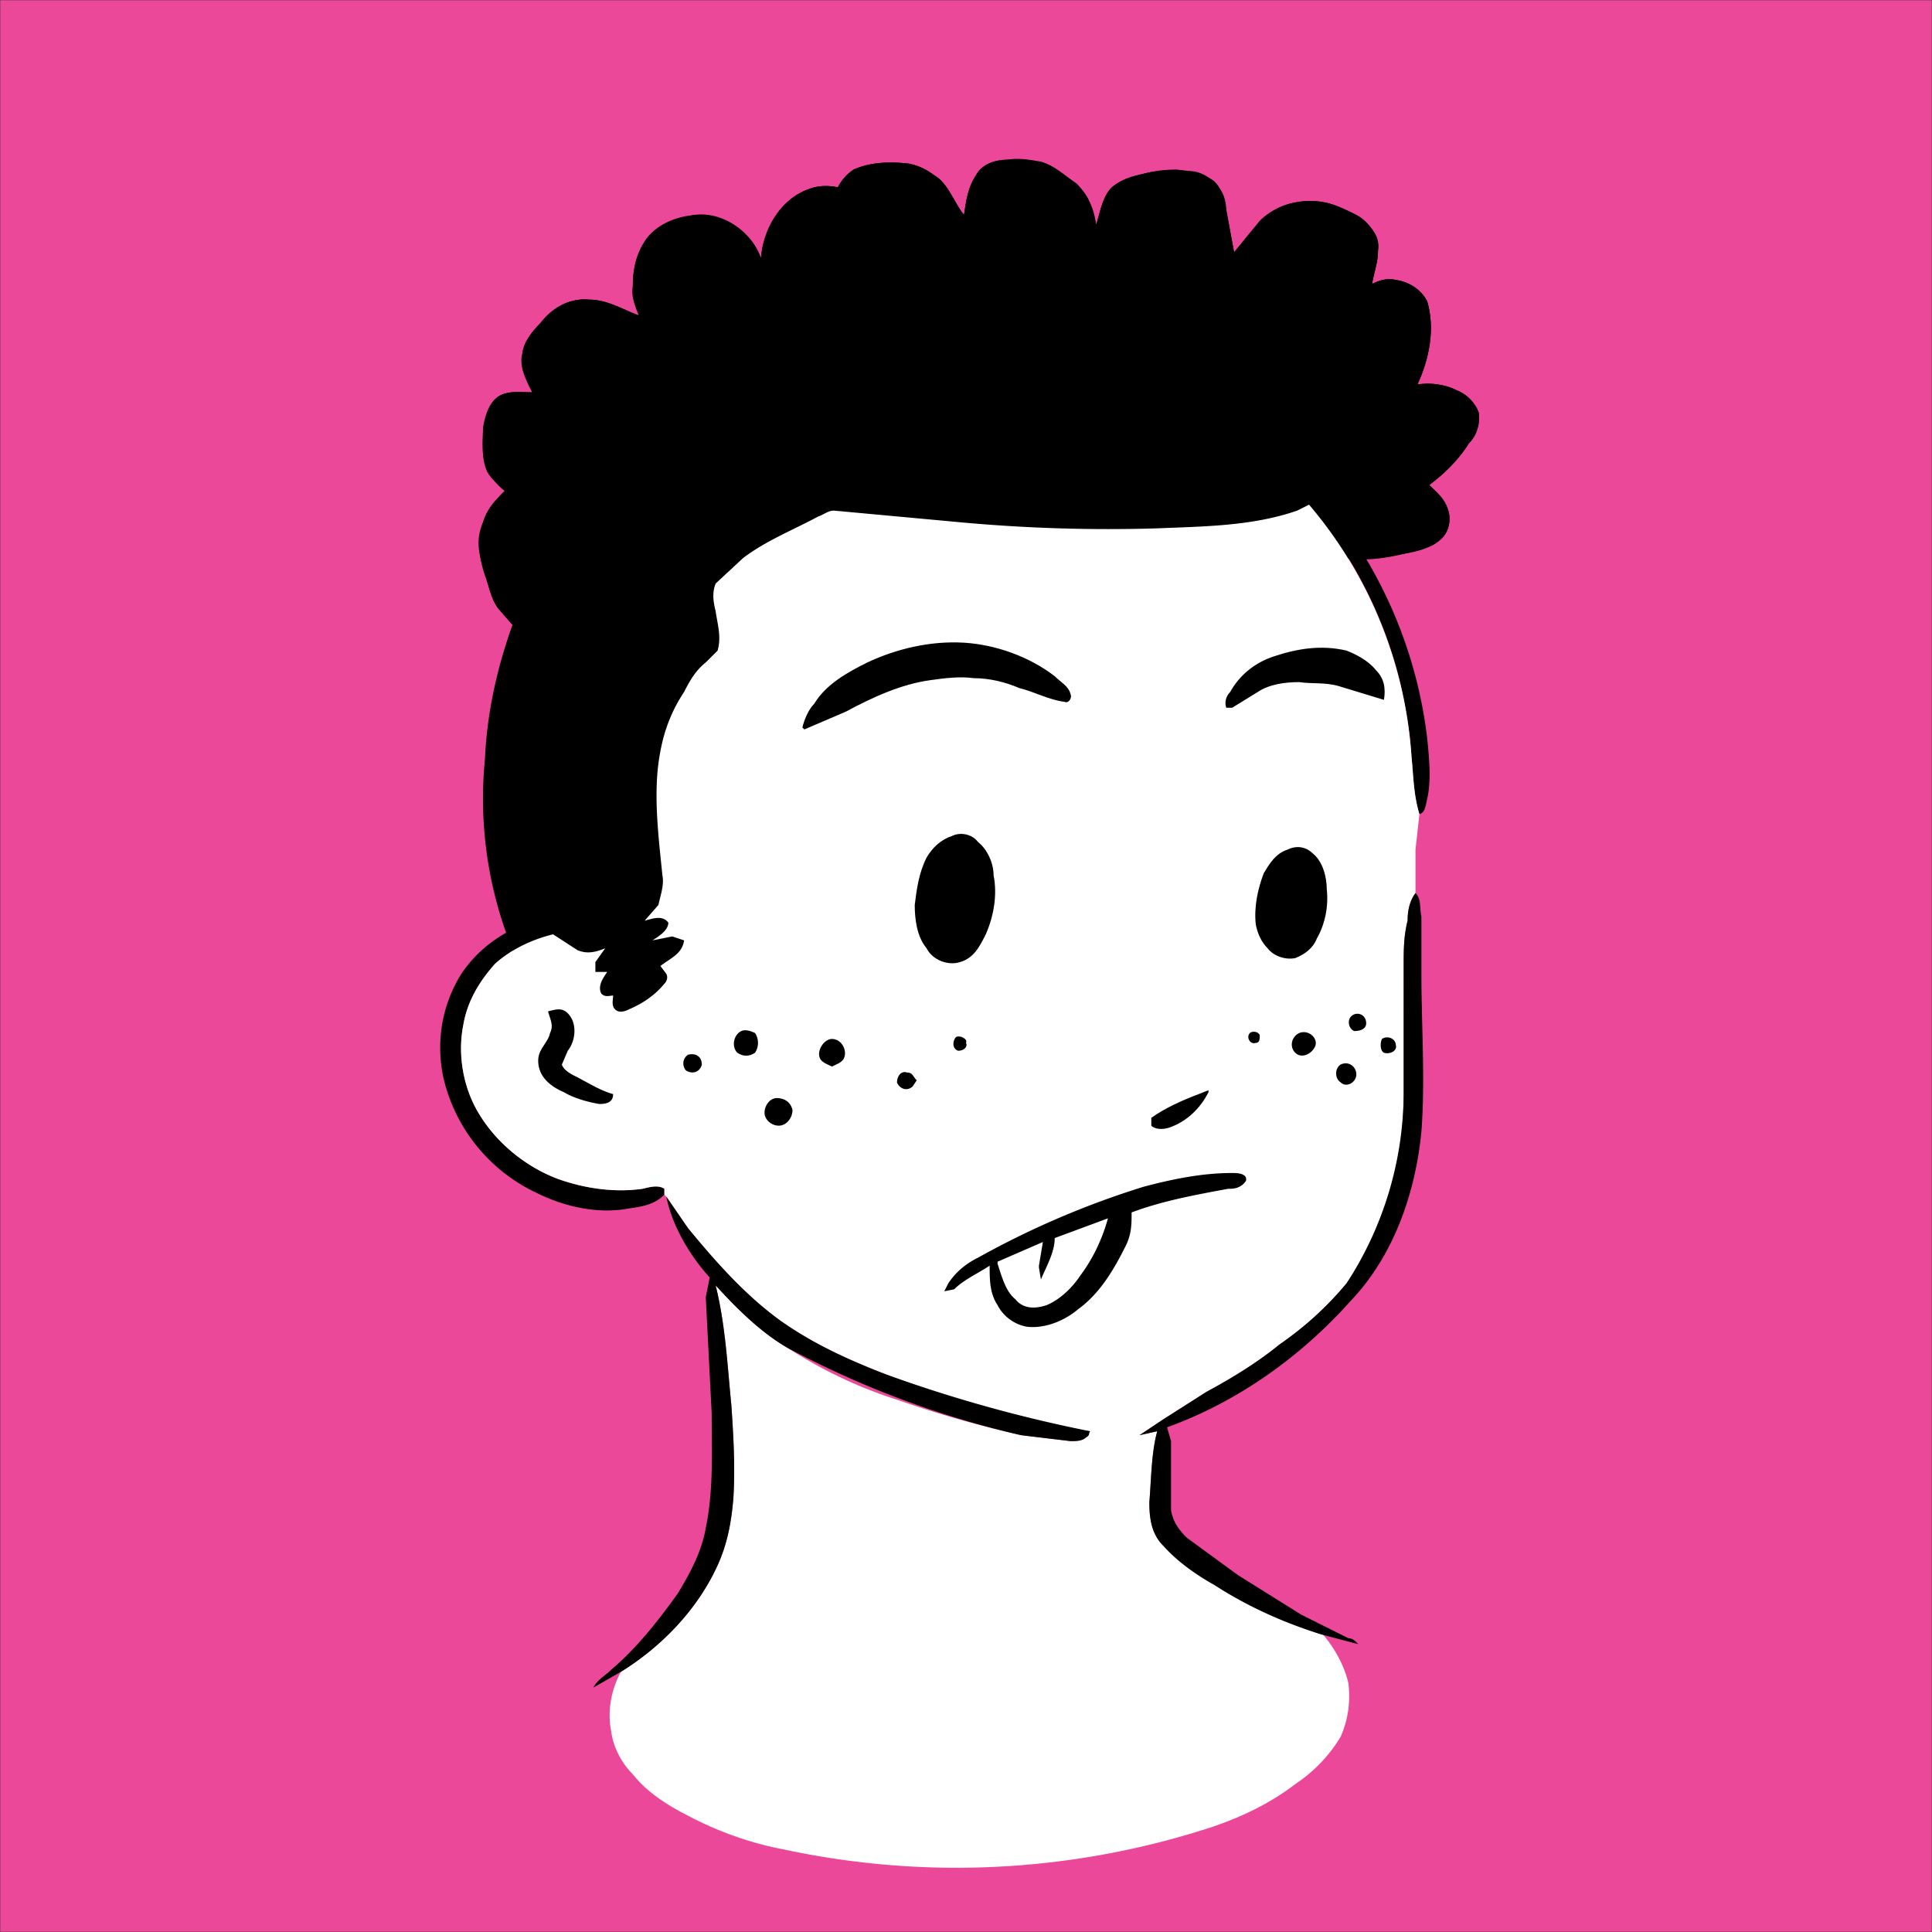
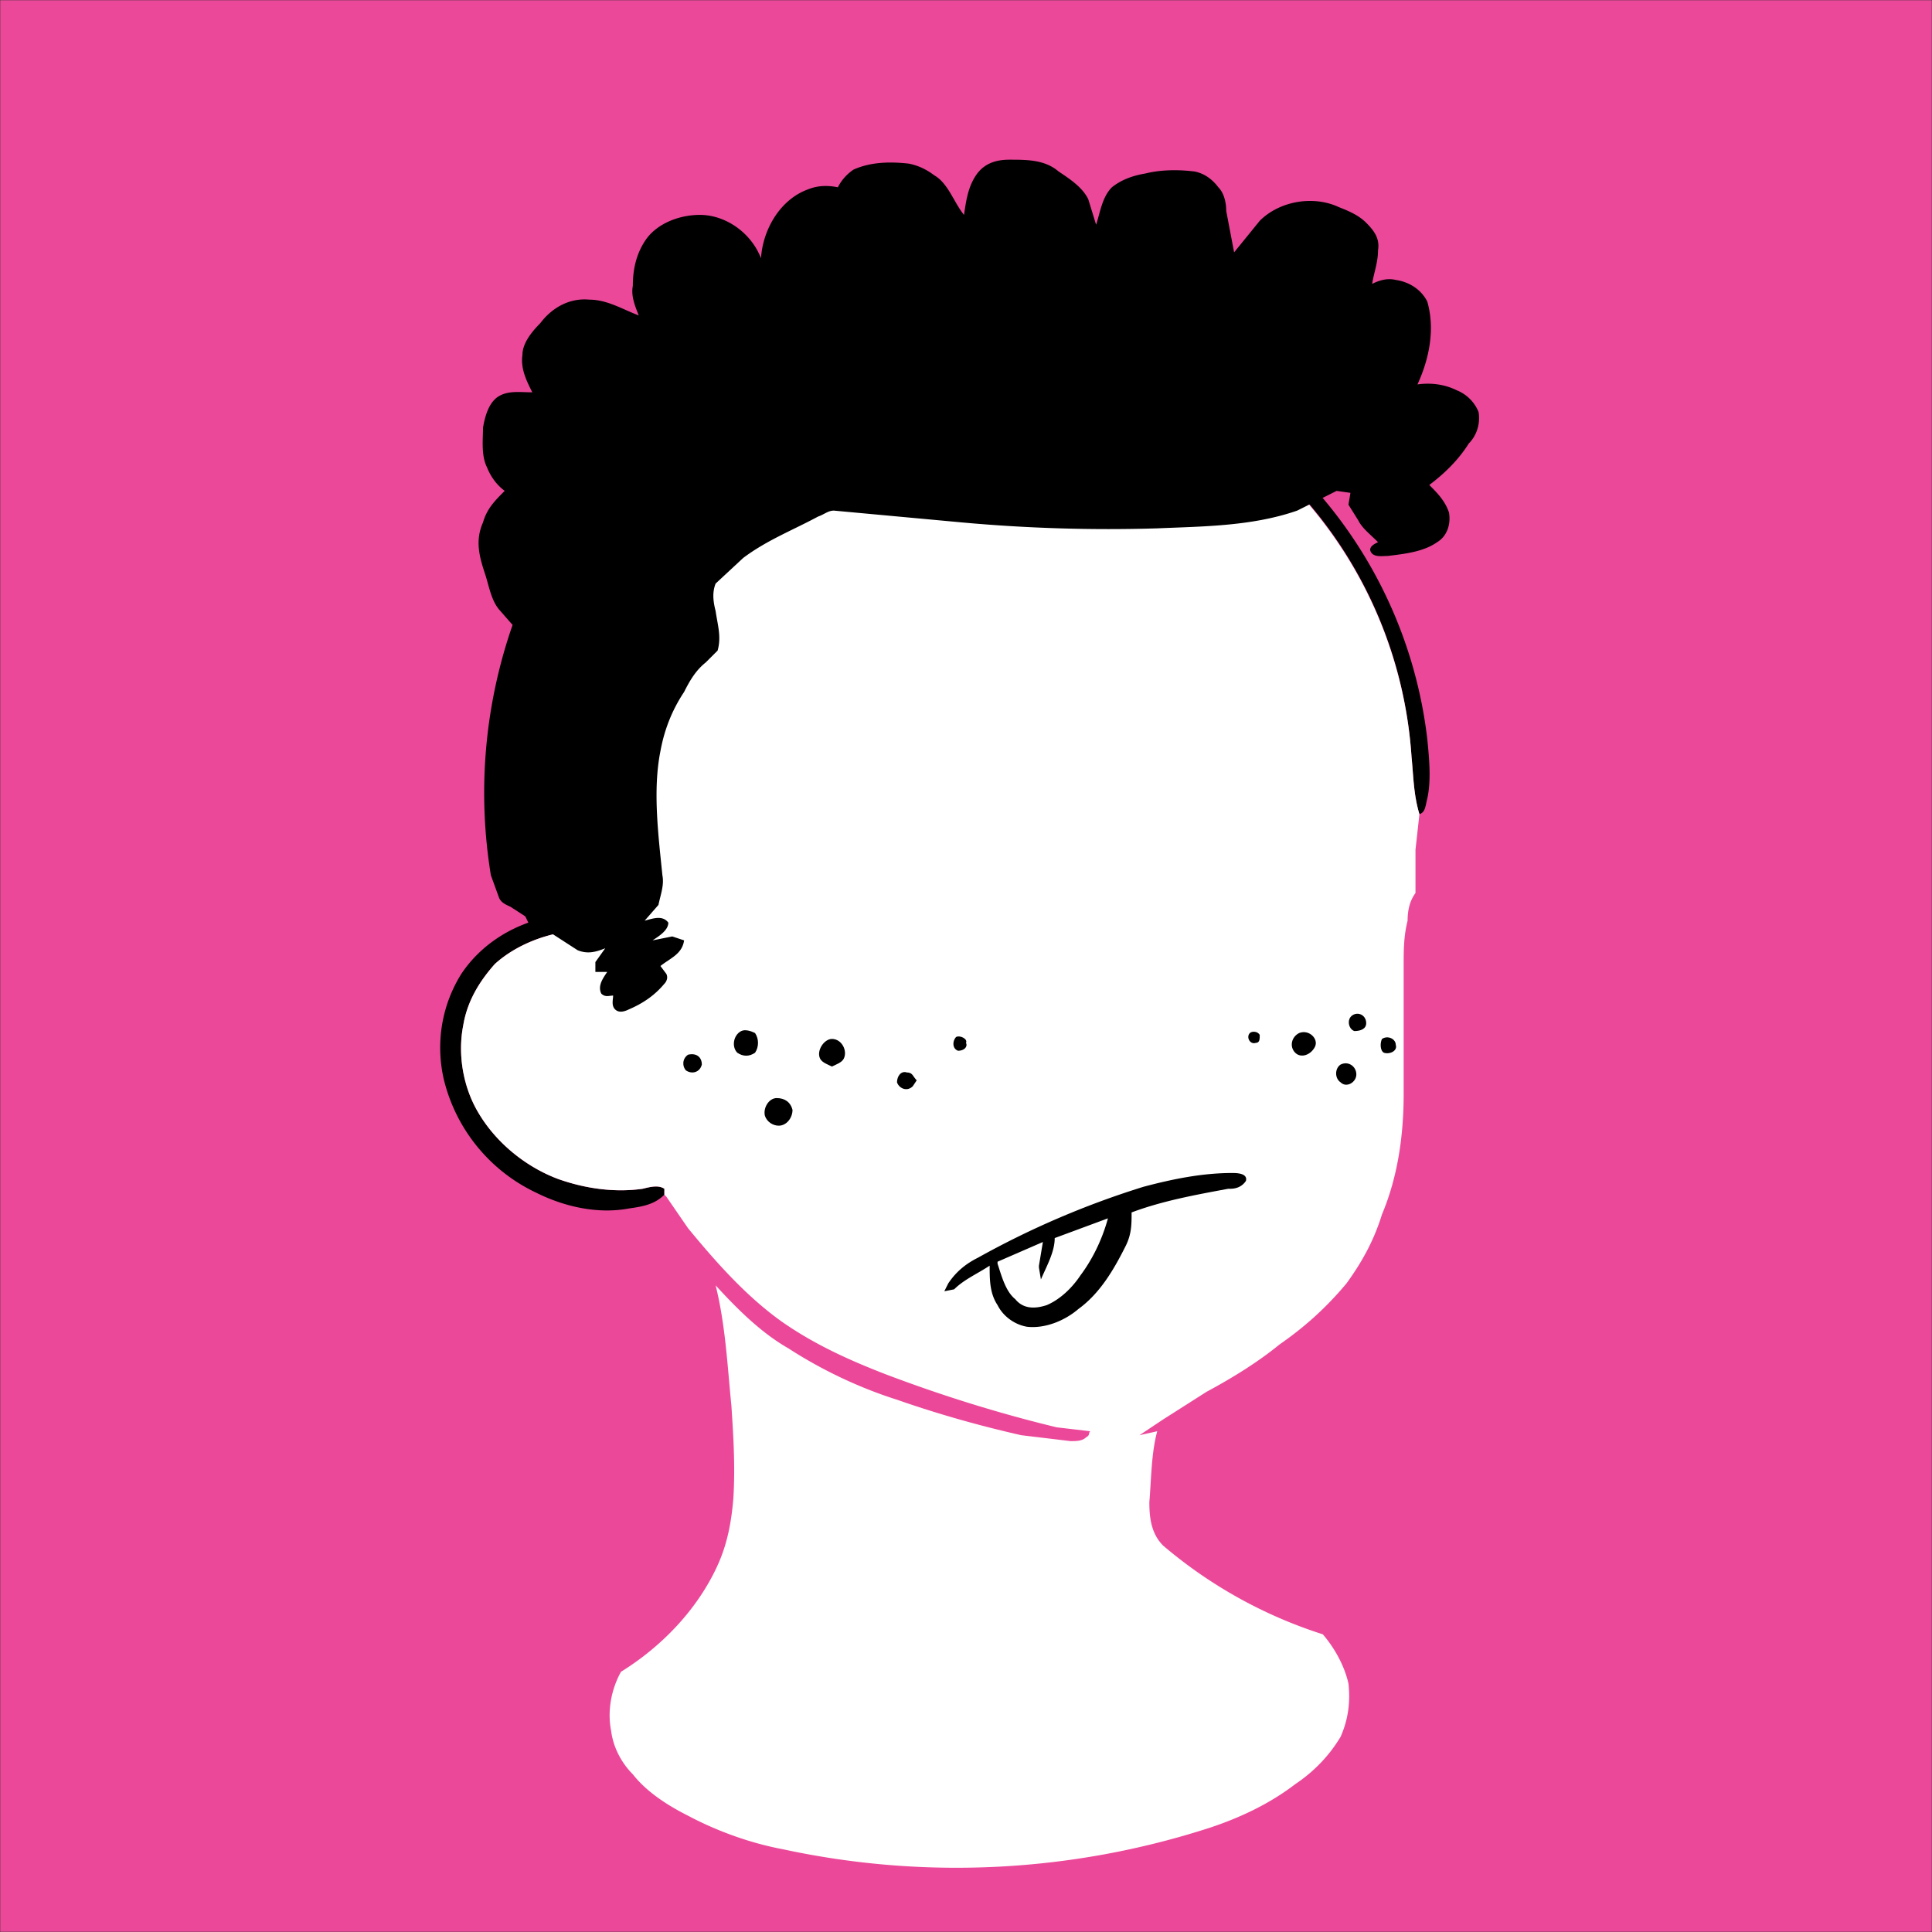
<svg xmlns="http://www.w3.org/2000/svg" viewBox="0 0 980 980" fill="none" shape-rendering="auto">
  <rect x="0" y="0" width="980" height="980" fill="#333333" stroke="none" />
  <mask id="viewboxMask">
    <rect width="980" height="980" rx="0" ry="0" x="0" y="0" fill="#fff" />
  </mask>
  <g mask="url(#viewboxMask)">
    <rect fill="#EC4899" width="980" height="980" x="0" y="0" />
    <g transform="translate(10 -60)">
-       <path d="M501 141c6-1 11 0 17 1 7 2 12 7 18 11 6 6 9 13 10 21 2-6 3-13 7-18 4-4 9-6 14-7 6-2 13-3 20-3 7 1 14 2 19 6 4 4 5 9 6 14l4 22c5-6 10-13 16-18 6-6 15-8 23-8 9 0 15 3 23 7 6 3 12 11 11 18 0 6-2 11-3 17 4-2 8-3 12-2 7 1 13 5 16 11 4 14 1 29-5 42 7-1 14 0 20 3 5 2 9 6 11 11 1 6-1 12-5 16-5 8-12 15-20 21 3 3 7 6 9 11s2 12-3 16c-3 4-8 5-12 6-13 4-26 6-39 4s-25-7-36-13l-5-6c-17 3-36 3-54 4-23 1-45 0-68-1l-51-4-43-4c-3 0-5 2-8 3-13 7-26 12-38 21l-14 13c-2 5-1 10 0 14 1 7 3 14 0 20l-11 13c-9 13-16 28-18 43-2 20 0 39 2 58 1 5-1 10-2 15l-7 8c4-1 9-3 12 1 0 4-5 7-8 9l10-2 6 2c-1 7-7 9-12 13 3 3 5 4 3 8-5 6-11 10-18 13l-7 2c-2-1-2-4-3-6l-22 6c-3 1-7 2-10 1l-5-6a203 203 0 0 1-27-123c1-23 6-46 14-68l-7-8c-4-5-5-12-7-17-3-9-4-18-1-27 2-6 6-11 11-16-3-3-7-6-9-10-3-7-2-14-2-21 1-6 3-13 8-17 5-3 11-2 17-2-3-6-7-13-5-20 1-6 6-12 10-16 6-7 14-12 24-11 9 0 17 5 25 8l-3-15c0-9 2-17 7-24 5-6 12-9 20-11 15-5 33 6 38 21 1-14 10-30 24-35 5-2 10-2 15-1 2-4 5-7 8-9 9-4 19-4 28-3 5 1 9 3 13 6 7 4 10 14 15 20 1-7 2-14 6-20 3-6 10-8 16-8Z" fill="#000000" />
      <path d="M495 231a231 231 0 0 1 219 204c1 10 2 21 0 30-1 4-1 7-4 8-3-10-3-19-4-29a220 220 0 0 0-239-205c-42 4-83 19-117 44l-17 13a221 221 0 0 0-78 164c0 23 7 43 15 64h17c3 1 4 4 2 6l-6 2c-15 1-31 7-42 17-8 9-14 19-16 31-3 15 0 32 8 45 9 15 24 27 40 33 14 5 29 7 43 5 4-1 8-2 11 0v3c-5 5-11 6-18 7-16 3-33-1-47-8a86 86 0 0 1-47-58c-4-18-1-37 9-53 8-12 20-21 34-26-7-14-10-28-12-43-2-18-2-35 0-53 1-13 4-25 8-38a227 227 0 0 1 99-122c41-28 92-43 142-41Z" fill="#000" />
      <path d="M535 244a220 220 0 0 1 171 200c1 10 1 19 4 29l-2 18v22c-3 4-4 9-4 14-2 8-2 15-2 23v65c0 21-3 42-11 61-4 13-10 24-18 35-10 12-21 22-34 31-11 9-24 17-37 24l-22 14-12 8 9-2c-3 11-3 24-4 36 0 8 1 16 7 22a235 235 0 0 0 81 45c6 7 11 16 13 25 1 9 0 18-4 27-6 10-14 18-23 24-13 10-28 17-43 22a417 417 0 0 1-217 11c-16-3-33-9-48-17-10-5-21-12-28-21-6-6-10-14-11-22-2-10 0-21 5-30 21-13 39-32 49-54 5-11 7-22 8-34 1-16 0-32-1-47-2-20-3-41-8-61 11 12 23 24 37 32 17 11 36 20 55 26 20 7 41 13 63 18l25 3c3 0 6 0 8-2 2-1 1-2 2-3l-17-2c-29-7-58-16-87-27-18-7-36-15-53-27-18-13-33-30-47-47l-11-16-1-1v-3c-3-2-7-1-11 0-14 2-29 0-43-5-16-6-31-18-40-33-8-13-11-30-8-45 2-12 8-22 16-31 11-10 27-16 42-17l6-2c2-2 1-5-2-6h-17c-8-21-15-41-15-64-1-14 2-27 5-41a221 221 0 0 1 73-123l17-13a230 230 0 0 1 185-39Z" fill="#ffffff" />
-       <path d="M708 513c3 3 2 7 3 12v29c0 26 2 54 0 80-3 31-14 63-36 86-25 28-57 51-93 64l2 7v35c1 6 4 10 8 14l26 19 32 20 24 12c2 0 3 1 5 3l-19-5c-19-6-37-14-54-25-9-5-19-12-26-20-6-6-7-14-7-22 1-12 1-25 4-36l-9 2 12-8 22-14c13-7 26-15 37-24 13-9 24-19 34-31a178 178 0 0 0 29-96v-65c0-8 0-15 2-23 0-5 1-10 4-14ZM278 574c5 5 4 14 0 19l-3 7c1 3 5 5 7 6 6 3 12 7 19 9 0 4-3 5-7 5-6-1-13-3-18-6-7-3-13-8-13-16 0-6 5-9 6-14 2-4 0-7-1-11 4-1 7-2 10 1ZM328 667l11 16c14 17 29 34 47 47 17 12 35 20 53 27a714 714 0 0 0 104 29c-1 1 0 2-2 3-2 2-5 2-8 2l-25-3a478 478 0 0 1-118-44c-14-8-26-20-37-32 5 20 6 41 8 61 1 15 2 31 1 47-1 12-3 23-8 34-10 22-28 41-49 54l-14 8c2-4 6-6 9-9 13-11 24-25 34-39 6-10 12-21 14-33 4-19 3-39 3-58l-3-59 2-10c-10-11-19-26-22-41Z" fill="#000" />
-       <path d="M473 484c4-2 10-1 13 3 5 4 8 11 8 17 2 10 0 21-4 30-3 6-6 12-13 14-6 2-14-1-17-7-5-6-6-15-6-22 1-8 2-16 6-24 3-5 7-9 13-11ZM643 491c4-2 9-2 13 2 5 4 7 12 7 18 1 9-1 18-5 25-2 5-6 8-11 10-5 1-11-1-14-5-3-3-5-7-6-12-1-9 1-18 4-26 3-5 6-10 12-12Z" fill="#000000" />
-       <path d="M479 386c16 1 33 7 46 17 3 3 7 5 8 9 1 2-1 5-3 4-8-1-15-5-23-7-7-3-15-5-23-5-7-1-15 0-22 1-15 2-30 9-43 16l-21 9-1-1c1-4 3-9 6-12 6-10 17-16 27-21 15-7 32-11 49-10ZM673 390c5 2 11 5 15 10 4 4 5 9 4 15l-23-7c-7-2-13-1-20-2-7 0-15 1-21 5l-13 8h-3c-1-3 0-6 2-8 5-9 13-15 22-18 12-4 24-6 37-3Z" fill="#000000" />
      <path d="M676 575c3-2 7 0 7 4 0 3-3 4-6 4-3-1-4-6-1-8ZM366 583c2-1 5 0 7 1 2 3 2 7 0 10-3 2-6 2-9 0-3-3-2-9 2-11ZM624 584c1-1 4-1 5 1 0 2 0 4-2 4-3 1-5-3-3-5ZM649 584c5-2 10 3 8 7s-7 6-10 3-2-8 2-10ZM475 586c2-1 6 1 5 3 1 2-1 4-4 4-3-1-3-5-1-7ZM691 587c3-2 7 0 7 3 1 3-3 5-6 4-2-1-2-5-1-7ZM412 587c5 0 8 6 6 10-1 2-4 3-6 4-2-1-5-2-6-4-2-4 2-10 6-10ZM339 595c4-1 7 1 7 5-1 4-5 5-8 3-2-2-2-6 1-8ZM670 600c4-2 8 1 8 5s-5 7-8 4c-3-2-3-7 0-9ZM450 604c3 0 3 2 5 4l-2 3c-3 3-7 1-8-2 0-3 2-6 5-5ZM384 617c4 0 7 2 8 6 0 4-3 8-7 8-3 0-6-2-7-5-1-4 2-9 6-9Z" fill="#000000" />
-       <path d="M603 613v1c-4 8-11 15-20 18-3 1-7 1-9-1v-4c7-5 16-9 24-12l5-2Z" fill="#000000" />
      <path fill-rule="evenodd" clip-rule="evenodd" d="M622 659c1-4-5-4-7-4-15 0-30 3-45 7a441 441 0 0 0-84 36c-6 3-11 7-15 13l-2 4 5-1c5-5 12-8 18-12 0 7 0 14 4 20 3 6 9 10 15 11 9 1 19-3 26-9 11-8 18-20 24-32 3-6 3-11 3-17 16-6 33-9 49-12h1c3 0 6-1 8-4Zm-84 48c6-8 11-18 14-29l-27 10c0 7-4 14-7 21l-1-6v-1l2-12-23 10v1c2 6 4 14 9 18 4 5 10 5 16 3 7-3 13-9 17-15Z" fill="#000000" />
      <path d="M502 141c9 0 18 0 25 6 6 4 12 8 15 14l4 13c2-6 3-14 8-19 5-4 11-6 17-7 8-2 17-2 25-1 5 1 9 4 12 8 3 3 4 8 4 12l4 21 13-16c10-10 27-13 40-7 5 2 10 4 14 8s7 8 6 14c0 6-2 11-3 17 4-2 8-3 12-2 7 1 13 5 16 11 4 14 1 29-5 42 7-1 14 0 20 3 5 2 9 6 11 11 1 6-1 12-5 16-5 8-12 15-20 21 4 4 8 8 10 14 1 6-1 12-6 15-7 5-17 6-25 7-3 0-8 1-9-3 0-2 2-3 4-4-4-4-8-7-10-11l-5-8 1-6-7-1-20 10c-23 8-48 8-71 9-33 1-66 0-99-3l-65-6c-3 0-5 2-8 3-13 7-26 12-38 21l-14 13c-2 5-1 10 0 14 1 7 3 13 1 20l-6 6c-5 4-8 9-11 15-6 9-10 19-12 30-4 20-1 43 1 63 1 5-1 10-2 15l-7 8c4-1 9-3 12 1 0 4-5 7-8 9l10-2 6 2c-1 7-7 9-12 13l3 4c1 2 0 4-1 5-5 6-11 10-18 13-2 1-5 2-7 0s-1-5-1-7c-2 0-4 1-6-1-2-4 1-8 3-11h-6v-5l5-7c-5 2-9 3-14 1l-34-22c-2-1-5-2-6-5l-4-11a259 259 0 0 1 11-127l-7-8c-4-5-5-12-7-18-3-9-5-17-1-26 2-7 6-11 11-16-4-3-7-7-9-12-3-6-2-14-2-20 1-6 3-13 8-16s11-2 17-2c-3-6-6-12-5-19 0-6 5-12 9-16 6-8 15-13 25-12 9 0 17 5 25 8-2-5-4-10-3-15 0-9 2-17 7-24 6-8 17-12 27-12 13 0 26 9 31 22 1-15 10-30 24-35 5-2 10-2 15-1 2-4 5-7 8-9 9-4 19-4 28-3 5 1 9 3 13 6 7 4 10 14 15 20 1-7 2-14 6-20s10-8 17-8Z" fill="#000000" />
    </g>
    <g transform="translate(10 -60)" />
  </g>
</svg>